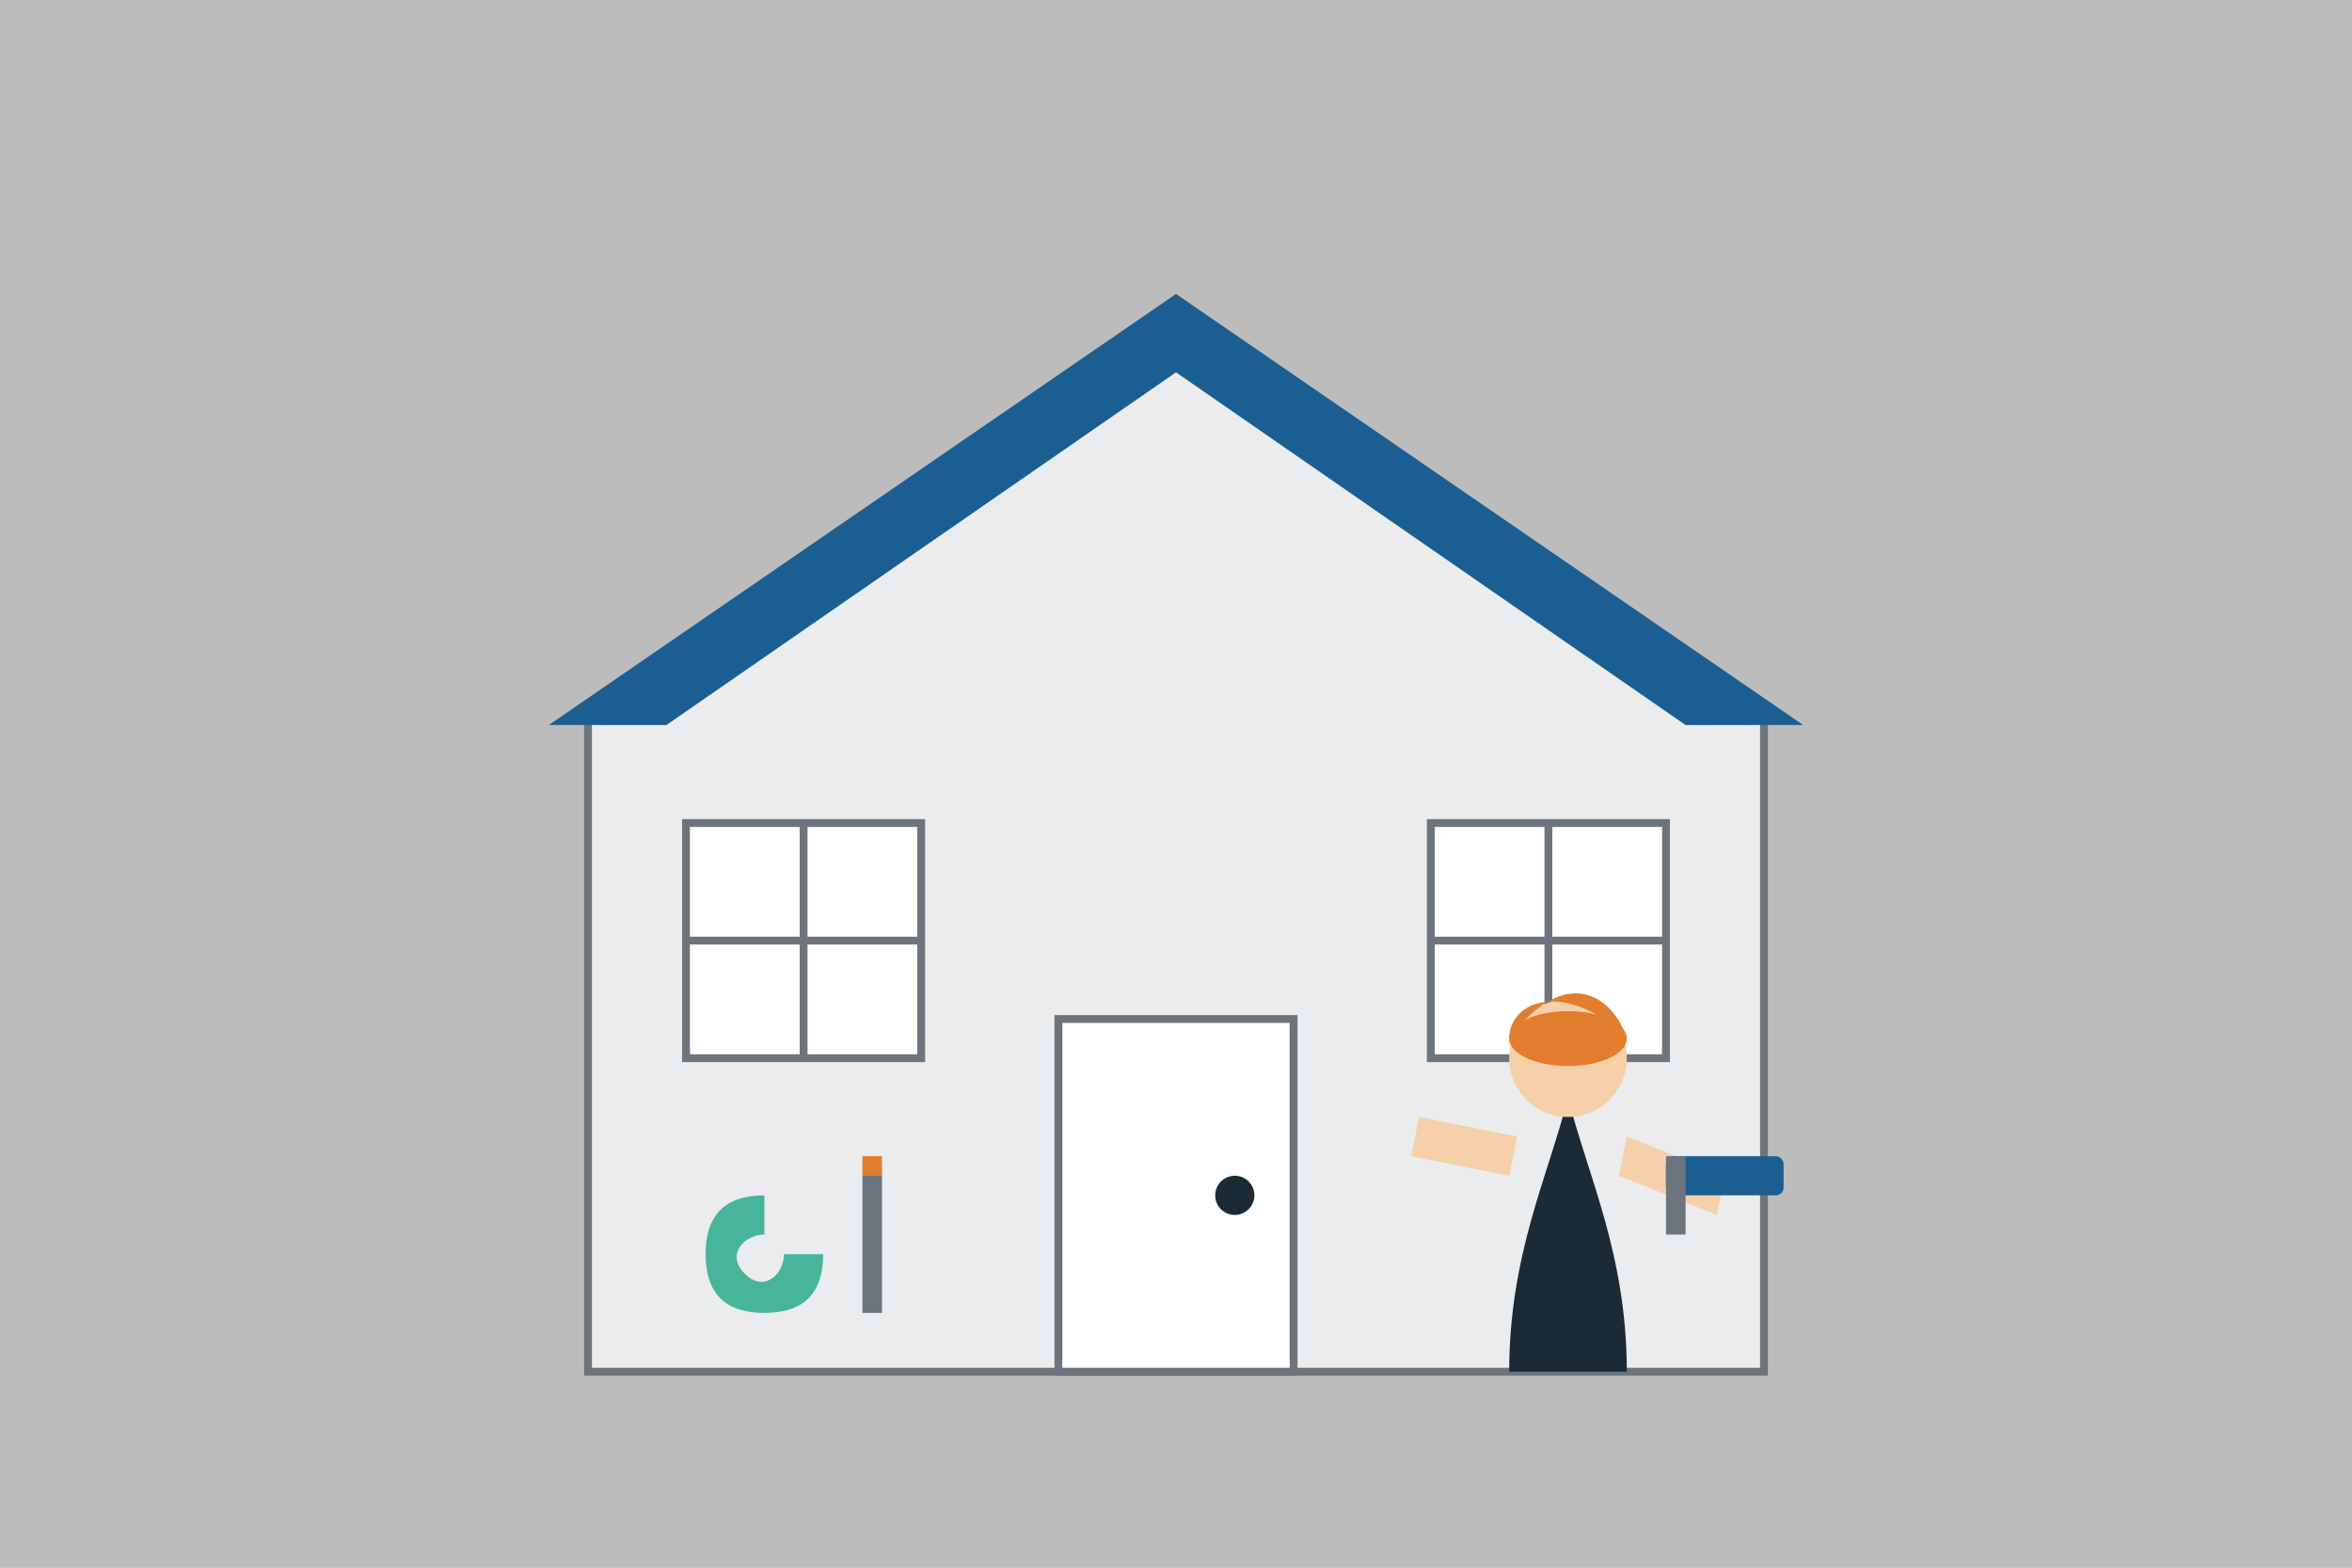
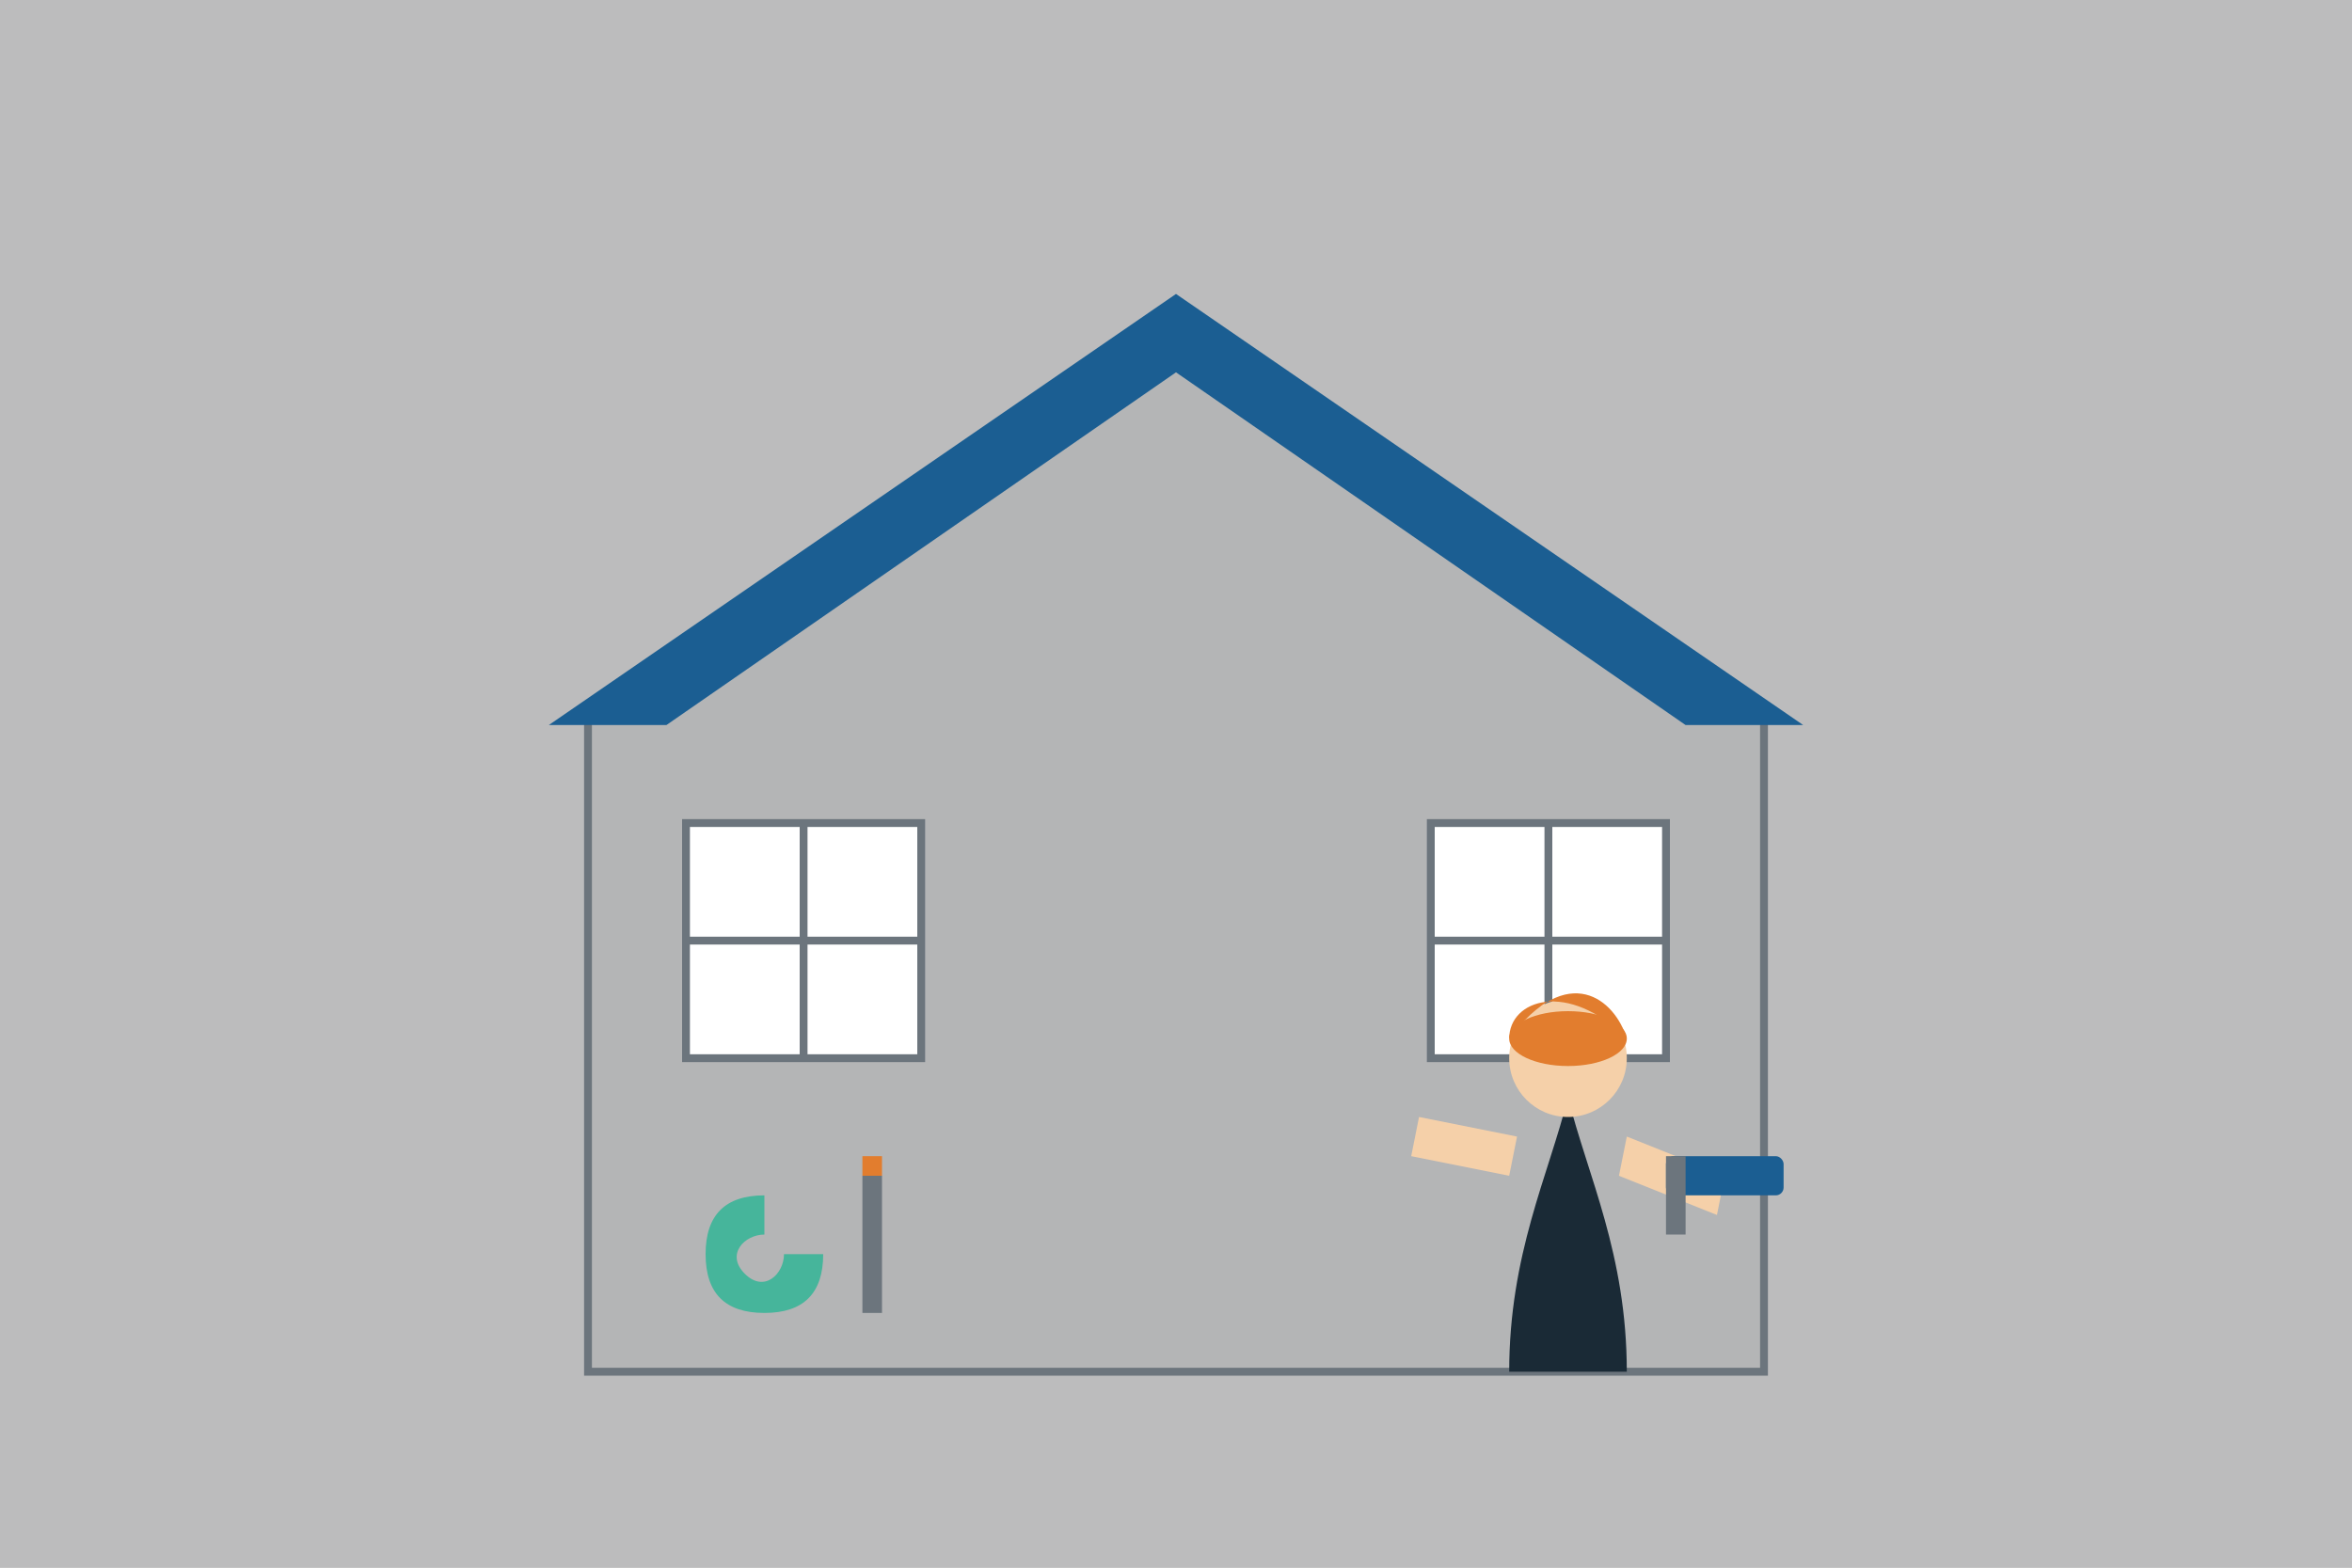
<svg xmlns="http://www.w3.org/2000/svg" width="600" height="400" viewBox="0 0 600 400">
  <rect x="0" y="0" width="600" height="400" fill="#808080" stroke="none" />
  <style>
    .primary { fill: #1b5e92; }
    .secondary { fill: #e27d2e; }
    .accent { fill: #46b59b; }
    .dark { fill: #1a2a36; }
    .light { fill: #f8f9fa; }
    .gray { fill: #6c757d; }
  </style>
  <rect width="600" height="400" fill="#f8f9fa" opacity="0.5" />
-   <path class="light" d="M150,180 L300,80 L450,180 L450,350 L150,350 Z" />
  <path class="gray" fill-opacity="0.1" d="M150,180 L300,80 L450,180 L450,350 L150,350 Z" stroke="#6c757d" stroke-width="2" fill="none" />
  <path class="primary" d="M140,185 L300,75 L460,185 L430,185 L300,95 L170,185 Z" />
-   <rect x="270" y="260" width="60" height="90" fill="#fff" stroke="#6c757d" stroke-width="2" />
-   <circle cx="315" cy="305" r="5" class="dark" />
  <rect x="175" y="210" width="60" height="60" fill="#fff" stroke="#6c757d" stroke-width="2" />
  <path d="M175,240 L235,240" stroke="#6c757d" stroke-width="2" />
  <path d="M205,210 L205,270" stroke="#6c757d" stroke-width="2" />
  <rect x="365" y="210" width="60" height="60" fill="#fff" stroke="#6c757d" stroke-width="2" />
  <path d="M365,240 L425,240" stroke="#6c757d" stroke-width="2" />
  <path d="M395,210 L395,270" stroke="#6c757d" stroke-width="2" />
  <g transform="translate(400, 280)">
-     <path class="dark" d="M0,0 C5,20 15,40 15,70 L-15,70 C-15,40 -5,20 0,0 Z" />
+     <path class="dark" d="M0,0 C5,20 15,40 15,70 L-15,70 C-15,40 -5,20 0,0 " />
    <circle cx="0" cy="-10" r="15" fill="#f5d0a9" />
    <path class="secondary" d="M-15,-15 C-15,-25 0,-30 15,-15 C12,-25 0,-35 -15,-15 Z" />
    <ellipse cx="0" cy="-15" rx="15" ry="7" class="secondary" />
    <path fill="#f5d0a9" d="M-15,20 L-40,15 L-38,5 L-13,10 Z" />
    <path fill="#f5d0a9" d="M15,10 L40,20 L38,30 L13,20 Z" />
    <rect x="25" y="15" width="30" height="10" rx="2" class="primary" />
    <rect x="25" y="15" width="5" height="20" class="gray" />
  </g>
  <g transform="translate(180, 320)">
    <path class="accent" d="M0,0 C0,10 5,15 15,15 C25,15 30,10 30,0 L20,0 C20,5 15,10 10,5 C5,0 10,-5 15,-5 L15,-15 C5,-15 0,-10 0,0 Z" />
    <rect x="40" y="-20" width="5" height="35" class="gray" />
    <path class="secondary" d="M40,-20 L45,-20 L45,-25 L40,-25 Z" />
  </g>
</svg>